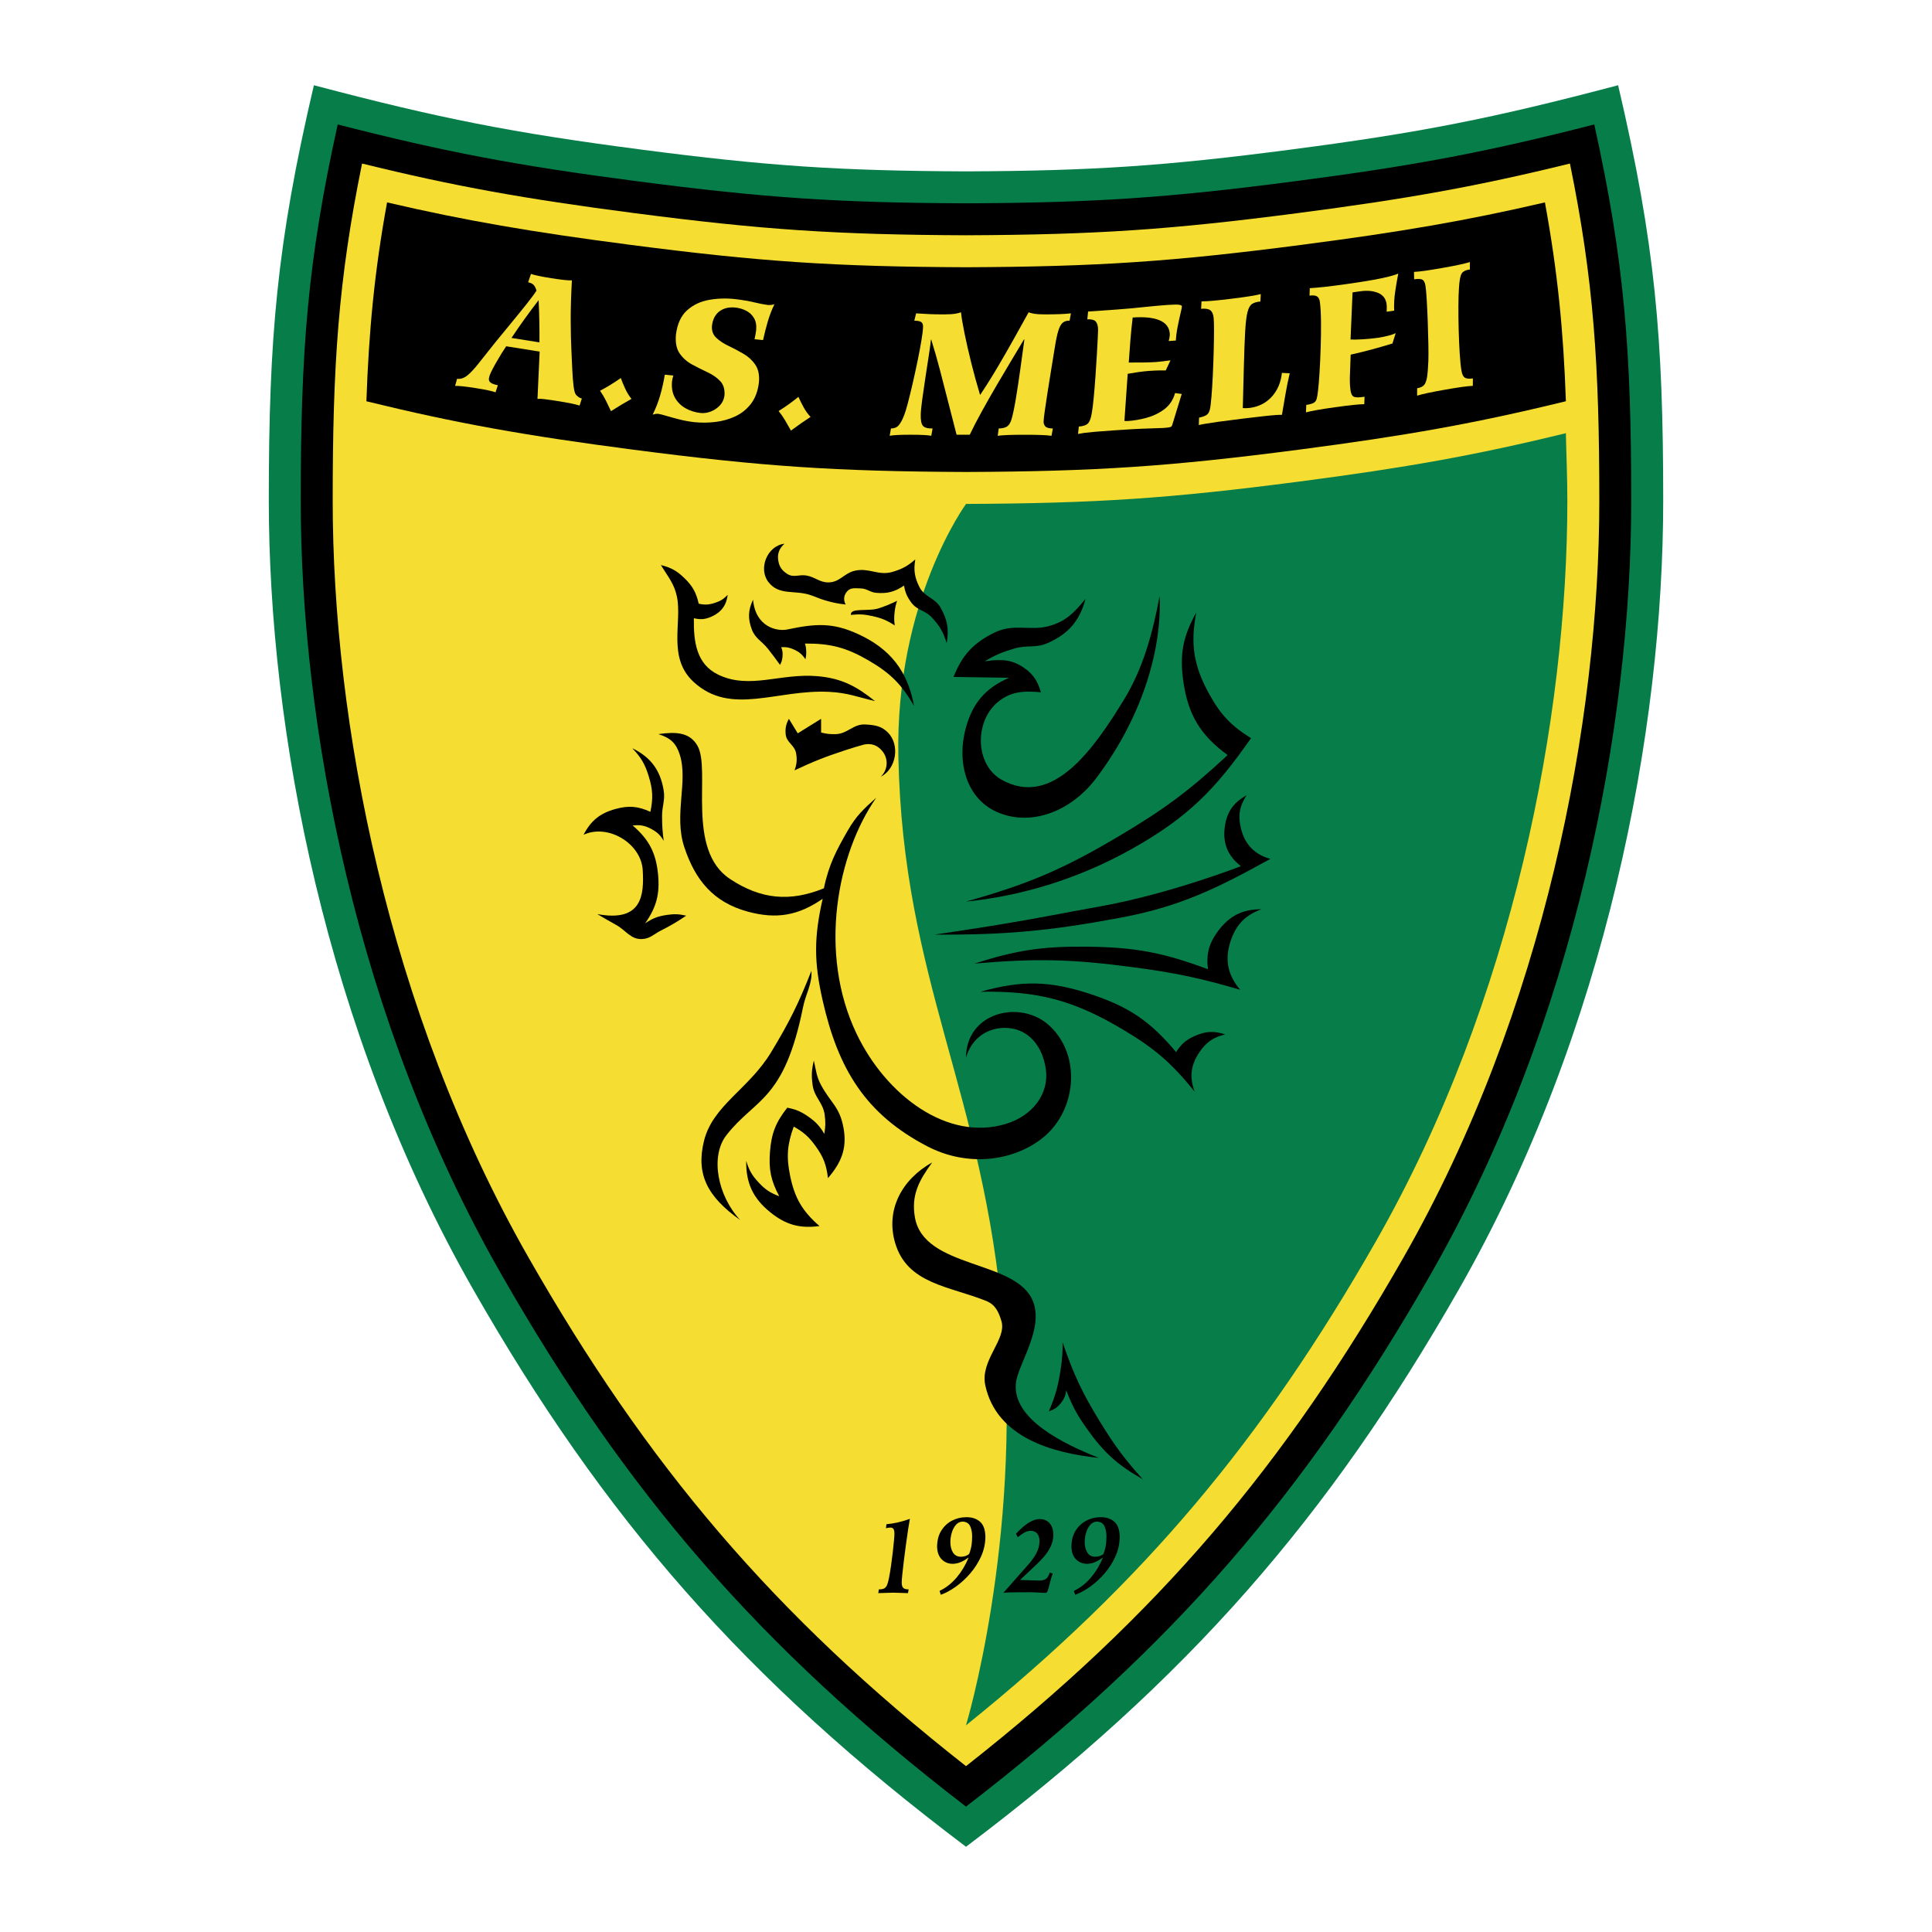
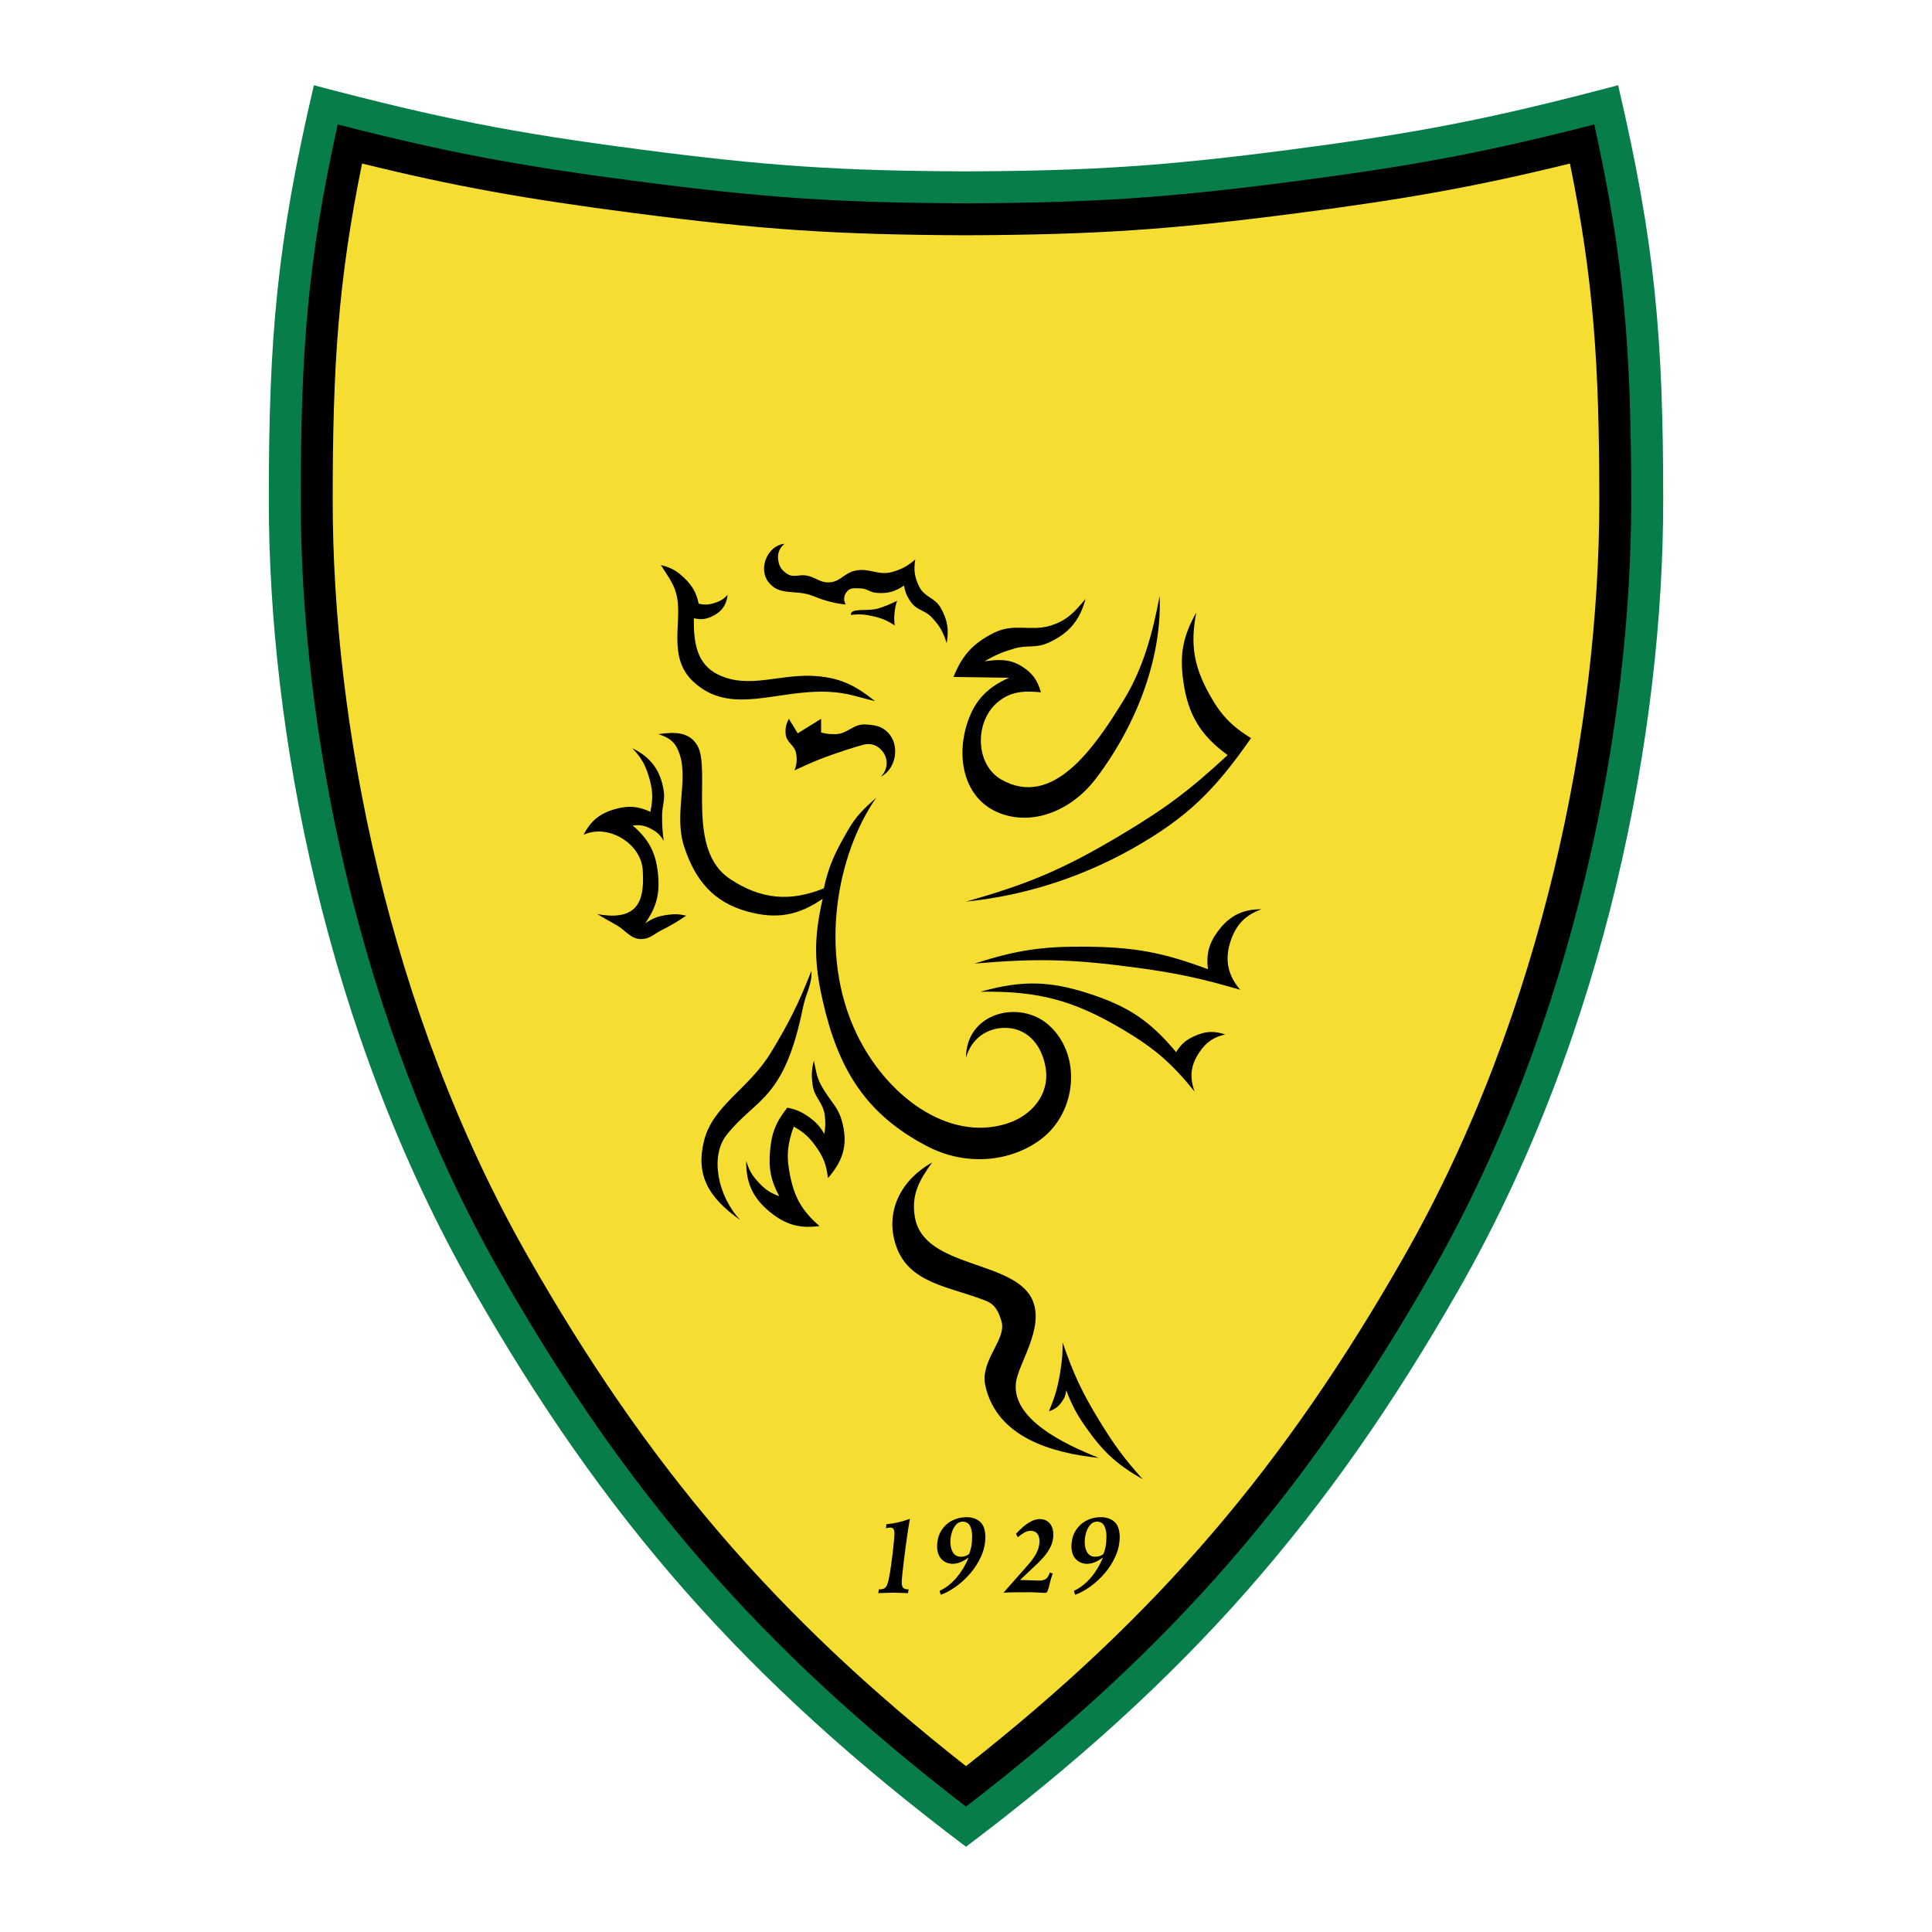
<svg xmlns="http://www.w3.org/2000/svg" version="1.0" id="Layer_1" x="0px" y="0px" width="192.756px" height="192.756px" viewBox="0 0 192.756 192.756" enable-background="new 0 0 192.756 192.756" xml:space="preserve">
  <g>
    <polygon fill-rule="evenodd" clip-rule="evenodd" fill="#FFFFFF" points="0,0 192.756,0 192.756,192.756 0,192.756 0,0  " />
    <path fill-rule="evenodd" clip-rule="evenodd" fill="#077D49" d="M96.378,184.252c-22.169-16.707-36.158-32.833-49.158-55.584   C32.44,102.804,26.818,72.763,26.818,49.951c0-16.259,0.79-25.617,4.498-41.447c12.561,3.32,19.808,4.744,32.692,6.424   c12.547,1.636,19.719,2.117,32.37,2.171c12.651-0.054,19.823-0.535,32.37-2.171c12.885-1.68,20.131-3.104,32.692-6.424   c3.708,15.83,4.498,25.188,4.498,41.447c0,22.812-5.623,52.853-20.402,78.717C132.535,151.419,118.547,167.545,96.378,184.252   L96.378,184.252z" />
    <path fill-rule="evenodd" clip-rule="evenodd" d="M49.987,127.087c-14.453-25.293-19.982-54.765-19.982-77.136   c0-14.937,0.667-23.858,3.688-37.534c10.839,2.781,17.989,4.118,29.902,5.671c12.7,1.655,19.975,2.143,32.782,2.197   c12.808-0.055,20.082-0.542,32.782-2.197c11.914-1.554,19.063-2.89,29.902-5.671c3.021,13.675,3.688,22.597,3.688,37.534   c0,22.371-5.529,51.843-19.982,77.136c-12.407,21.712-25.675,37.23-46.391,53.159C75.662,164.317,62.395,148.799,49.987,127.087   L49.987,127.087z" />
    <path fill-rule="evenodd" clip-rule="evenodd" fill="#F5DD32" d="M33.193,49.951c0-13.462,0.545-21.947,2.93-33.635   c9.268,2.281,16.214,3.519,27.061,4.933c12.854,1.676,20.231,2.169,33.194,2.224c12.963-0.055,20.34-0.548,33.194-2.224   c10.846-1.414,17.793-2.652,27.061-4.933c2.385,11.688,2.93,20.173,2.93,33.635c0,21.93-5.436,50.833-19.562,75.554   c-11.811,20.667-24.357,35.564-43.623,50.704c-19.266-15.14-31.813-30.037-43.623-50.704   C38.629,100.784,33.193,71.881,33.193,49.951L33.193,49.951z" />
-     <path fill-rule="evenodd" clip-rule="evenodd" fill="#077D49" d="M96.383,50.277c12.963-0.056,20.335-0.548,33.189-2.225   c10.688-1.393,17.59-2.616,26.656-4.834c0.041,2.096,0.146,4.37,0.146,6.733c0,21.488-5.342,49.822-19.143,73.972   c-11.206,19.611-23.033,33.874-40.854,48.214c0,0,5.518-18.223,3.694-40.096c-1.927-23.133-9.979-34.124-10.441-56.547   C89.31,59.911,96.383,50.277,96.383,50.277L96.383,50.277z" />
-     <path fill-rule="evenodd" clip-rule="evenodd" d="M36.556,40.035c9.058,2.216,15.947,3.437,26.628,4.83   c12.854,1.676,20.231,2.169,33.194,2.224c12.963-0.055,20.34-0.548,33.194-2.224c10.688-1.394,17.59-2.616,26.656-4.834   c-0.241-7.027-0.829-12.94-2.091-19.837c-7.858,1.831-14.473,2.956-24.153,4.218c-13.009,1.696-20.488,2.195-33.606,2.251   c-13.119-0.056-20.598-0.555-33.606-2.251c-9.681-1.262-16.295-2.387-24.153-4.218C37.361,27.062,36.799,33.046,36.556,40.035   L36.556,40.035z" />
    <path fill-rule="evenodd" clip-rule="evenodd" fill="#F5DD32" d="M51.032,33.716l2.788,0.442c0.013-1.396-0.014-2.798-0.082-4.207   C52.76,31.212,51.858,32.467,51.032,33.716L51.032,33.716z M52.692,28.165l0.282-0.836c0.184,0.064,0.438,0.13,0.76,0.199   c0.323,0.069,0.745,0.145,1.267,0.227s0.946,0.141,1.274,0.176c0.328,0.034,0.589,0.049,0.784,0.045   c-0.083,1.505-0.124,2.849-0.119,4.031c0.005,1.183,0.028,2.18,0.071,2.991c0.03,0.683,0.06,1.33,0.089,1.939   c0.029,0.609,0.071,1.13,0.123,1.561c0.052,0.431,0.127,0.721,0.226,0.869c0.195,0.219,0.396,0.35,0.602,0.395l-0.228,0.704   c-0.185-0.065-0.457-0.134-0.816-0.209c-0.359-0.074-0.882-0.166-1.566-0.274c-0.453-0.071-0.8-0.121-1.042-0.149   s-0.417-0.043-0.527-0.044c-0.109-0.002-0.191,0.002-0.247,0.012l0.216-4.724l-3.339-0.529c-0.127,0.183-0.286,0.428-0.476,0.735   c-0.189,0.308-0.38,0.63-0.571,0.967s-0.351,0.64-0.481,0.911c-0.085,0.171-0.147,0.355-0.187,0.552   c-0.035,0.194,0.016,0.345,0.153,0.454c0.136,0.108,0.38,0.198,0.73,0.268l-0.228,0.704c-0.184-0.064-0.434-0.13-0.752-0.198   c-0.317-0.068-0.737-0.144-1.258-0.226c-0.514-0.081-0.931-0.138-1.252-0.172c-0.322-0.033-0.58-0.047-0.774-0.043l0.195-0.709   c0.349,0.044,0.687-0.065,1.017-0.328c0.33-0.262,0.71-0.669,1.143-1.22c0.433-0.551,0.978-1.238,1.636-2.062   c0.482-0.593,1.006-1.23,1.57-1.913c0.563-0.683,1.081-1.319,1.55-1.909c0.47-0.59,0.805-1.042,1.006-1.357   c-0.05-0.213-0.133-0.393-0.248-0.537C53.161,28.32,52.966,28.22,52.692,28.165L52.692,28.165z" />
    <path fill-rule="evenodd" clip-rule="evenodd" fill="#F5DD32" d="M59.867,38.986c0.716-0.377,1.406-0.801,2.069-1.273   c0.13,0.359,0.281,0.722,0.452,1.089c0.17,0.367,0.375,0.698,0.615,0.994c-0.614,0.338-1.296,0.747-2.045,1.224   c-0.168-0.358-0.336-0.707-0.504-1.044C60.286,39.638,60.09,39.308,59.867,38.986L59.867,38.986z" />
-     <path fill-rule="evenodd" clip-rule="evenodd" fill="#F5DD32" d="M76.13,33.931l-0.849-0.089c0.07-0.302,0.124-0.605,0.162-0.91   c0.043-0.484-0.03-0.884-0.22-1.203c-0.19-0.318-0.452-0.563-0.787-0.733c-0.334-0.17-0.695-0.275-1.083-0.313   c-0.617-0.062-1.137,0.062-1.562,0.37c-0.424,0.308-0.677,0.792-0.759,1.451c-0.038,0.489,0.104,0.886,0.424,1.191   s0.728,0.576,1.224,0.813c0.496,0.237,0.99,0.497,1.481,0.781c0.491,0.284,0.889,0.649,1.194,1.096s0.427,1.032,0.365,1.756   c-0.101,0.861-0.36,1.568-0.78,2.122s-0.942,0.977-1.567,1.271c-0.626,0.294-1.298,0.483-2.017,0.568   c-0.719,0.084-1.428,0.088-2.127,0.012c-0.488-0.057-0.975-0.147-1.46-0.271c-0.486-0.124-0.918-0.243-1.298-0.355   c-0.379-0.113-0.651-0.181-0.818-0.204c-0.167-0.006-0.346,0.021-0.537,0.083c0.31-0.618,0.561-1.263,0.754-1.938   c0.194-0.674,0.346-1.356,0.457-2.047l0.849,0.089c-0.059,0.192-0.102,0.386-0.128,0.582c-0.058,0.635,0.04,1.177,0.292,1.626   c0.253,0.449,0.608,0.801,1.064,1.057c0.457,0.256,0.961,0.413,1.514,0.471c0.335,0.031,0.676-0.021,1.021-0.157   c0.346-0.137,0.644-0.341,0.894-0.614c0.25-0.273,0.399-0.598,0.447-0.976c0.049-0.604-0.091-1.082-0.419-1.431   s-0.75-0.645-1.266-0.886c-0.515-0.24-1.029-0.499-1.541-0.775c-0.511-0.277-0.926-0.644-1.243-1.102   c-0.317-0.458-0.442-1.079-0.374-1.863c0.132-1.079,0.502-1.892,1.109-2.438c0.606-0.546,1.342-0.896,2.206-1.047   c0.864-0.152,1.749-0.175,2.654-0.07c0.691,0.083,1.301,0.188,1.829,0.314c0.529,0.127,0.987,0.216,1.377,0.268   c0.222,0.012,0.439-0.012,0.651-0.071c-0.269,0.56-0.492,1.141-0.668,1.743C76.42,32.704,76.265,33.313,76.13,33.931L76.13,33.931z   " />
    <path fill-rule="evenodd" clip-rule="evenodd" fill="#F5DD32" d="M77.683,41.007c0.688-0.426,1.347-0.897,1.975-1.415   c0.155,0.35,0.331,0.701,0.527,1.056c0.196,0.354,0.423,0.67,0.683,0.948c-0.589,0.38-1.241,0.835-1.955,1.363   c-0.193-0.345-0.385-0.681-0.576-1.006C78.146,41.627,77.928,41.312,77.683,41.007L77.683,41.007z" />
    <path fill-rule="evenodd" clip-rule="evenodd" fill="#F5DD32" d="M93.045,42.747l-0.131,0.73c-0.192-0.035-0.452-0.061-0.782-0.078   c-0.329-0.018-0.758-0.026-1.287-0.026c-0.536,0-0.97,0.009-1.3,0.026c-0.331,0.018-0.592,0.043-0.784,0.078l0.131-0.73   c0.325,0.004,0.582-0.101,0.769-0.313c0.188-0.213,0.375-0.561,0.56-1.044c0.089-0.223,0.208-0.62,0.359-1.189   c0.15-0.571,0.312-1.23,0.484-1.979c0.172-0.75,0.337-1.503,0.492-2.263c0.156-0.76,0.283-1.44,0.382-2.042s0.15-1.04,0.153-1.315   c0.006-0.229-0.055-0.388-0.183-0.474c-0.127-0.086-0.356-0.131-0.687-0.135l0.18-0.73c0.486,0.035,0.938,0.061,1.354,0.078   c0.416,0.018,0.884,0.026,1.403,0.026c0.504-0.002,0.882-0.024,1.132-0.065c0.25-0.042,0.447-0.089,0.591-0.144   c0.042,0.456,0.154,1.135,0.337,2.038c0.182,0.903,0.41,1.903,0.683,3.001c0.273,1.098,0.568,2.168,0.883,3.21   c0.591-0.879,1.183-1.82,1.773-2.823c0.592-1.003,1.151-1.979,1.679-2.928c0.527-0.948,0.991-1.781,1.39-2.498   c0.124,0.055,0.309,0.102,0.555,0.144s0.604,0.063,1.07,0.065c0.587,0,1.089-0.009,1.506-0.026   c0.418-0.017,0.781-0.043,1.088-0.078l-0.131,0.73c-0.275-0.008-0.501,0.057-0.675,0.196c-0.175,0.139-0.324,0.403-0.445,0.792   c-0.122,0.389-0.241,0.953-0.357,1.693c-0.121,0.738-0.246,1.503-0.375,2.298c-0.129,0.794-0.25,1.549-0.361,2.264   c-0.112,0.714-0.203,1.322-0.272,1.823c-0.069,0.5-0.105,0.826-0.107,0.976c-0.01,0.205,0.047,0.374,0.17,0.507   c0.124,0.133,0.374,0.202,0.749,0.207l-0.131,0.73c-0.248-0.035-0.585-0.061-1.012-0.078c-0.426-0.018-0.981-0.026-1.664-0.026   c-0.69,0-1.25,0.009-1.678,0.026c-0.429,0.018-0.767,0.043-1.014,0.078l0.099-0.73c0.354-0.007,0.63-0.071,0.824-0.194   c0.195-0.123,0.347-0.365,0.456-0.729c0.138-0.469,0.281-1.153,0.43-2.049c0.149-0.897,0.296-1.871,0.441-2.92   c0.146-1.05,0.282-2.039,0.409-2.966l-0.033-0.035c-0.309,0.517-0.7,1.17-1.174,1.959c-0.475,0.789-0.978,1.638-1.51,2.545   s-1.039,1.799-1.521,2.673s-0.886,1.655-1.211,2.341h-1.313c-0.248-0.938-0.512-1.968-0.793-3.089   c-0.281-1.122-0.569-2.239-0.863-3.353c-0.294-1.114-0.584-2.128-0.871-3.043h-0.033c-0.029,0.312-0.096,0.812-0.2,1.497   c-0.104,0.687-0.22,1.436-0.345,2.247c-0.125,0.812-0.234,1.562-0.327,2.25c-0.092,0.688-0.141,1.191-0.145,1.507   c-0.012,0.544,0.061,0.909,0.221,1.097C92.245,42.673,92.565,42.76,93.045,42.747L93.045,42.747z" />
    <path fill-rule="evenodd" clip-rule="evenodd" fill="#F5DD32" d="M107.555,43.296l0.08-0.738c0.448-0.036,0.756-0.144,0.921-0.324   c0.165-0.18,0.288-0.515,0.368-1.005c0.065-0.354,0.129-0.856,0.191-1.505s0.121-1.357,0.175-2.123   c0.055-0.766,0.102-1.501,0.143-2.207c0.04-0.705,0.071-1.291,0.094-1.757c0.021-0.466,0.031-0.724,0.029-0.774   c-0.012-0.355-0.089-0.615-0.229-0.78c-0.142-0.165-0.423-0.24-0.846-0.227l0.078-0.773l2.865-0.201   c0.902-0.067,1.765-0.145,2.587-0.233c0.823-0.088,1.645-0.163,2.465-0.225c0.618-0.042,1.017-0.046,1.196-0.012   s0.262,0.092,0.246,0.173c-0.002,0.08-0.05,0.314-0.143,0.704c-0.093,0.389-0.188,0.833-0.285,1.33   c-0.098,0.498-0.155,0.951-0.174,1.357l-0.72,0.05c0.084-0.276,0.122-0.523,0.112-0.741c-0.047-0.616-0.383-1.059-1.011-1.327   c-0.627-0.268-1.522-0.362-2.688-0.28c-0.094,0.762-0.171,1.524-0.23,2.288c-0.061,0.764-0.115,1.499-0.163,2.205   c0.469,0.004,0.951,0.002,1.447-0.005c0.497-0.007,0.913-0.022,1.248-0.044c0.195-0.014,0.426-0.038,0.692-0.07   c0.266-0.032,0.524-0.066,0.776-0.102l-0.473,1.01c-0.169-0.006-0.383-0.007-0.644-0.003s-0.594,0.021-0.999,0.048   c-0.362,0.027-0.729,0.067-1.096,0.12s-0.719,0.11-1.056,0.17l-0.329,4.698c0.086,0.015,0.195,0.018,0.33,0.012   c0.554-0.03,1.16-0.132,1.82-0.303c0.66-0.172,1.261-0.455,1.802-0.849c0.54-0.395,0.907-0.94,1.102-1.638l0.665,0.093   l-0.951,3.102c-0.024,0.11-0.104,0.183-0.238,0.215c-0.134,0.033-0.377,0.06-0.729,0.079c-0.183,0.012-0.424,0.02-0.725,0.024   c-0.301,0.004-0.777,0.021-1.429,0.049s-1.596,0.086-2.831,0.171c-0.77,0.054-1.373,0.1-1.812,0.138   c-0.438,0.039-0.777,0.074-1.018,0.106C107.934,43.228,107.728,43.261,107.555,43.296L107.555,43.296z" />
    <path fill-rule="evenodd" clip-rule="evenodd" fill="#F5DD32" d="M119.605,42.407l0.025-0.739c0.288-0.059,0.521-0.137,0.7-0.235   c0.179-0.098,0.304-0.286,0.375-0.563c0.059-0.243,0.113-0.674,0.163-1.291c0.051-0.617,0.095-1.327,0.133-2.128   s0.067-1.602,0.089-2.399c0.021-0.798,0.032-1.499,0.032-2.104c0-0.604-0.012-1.019-0.037-1.241c-0.034-0.353-0.141-0.6-0.32-0.743   c-0.181-0.144-0.49-0.195-0.931-0.156l0.041-0.741c0.281,0,0.658-0.02,1.132-0.06c0.473-0.041,1.088-0.107,1.846-0.201   c0.75-0.092,1.358-0.175,1.825-0.25c0.467-0.075,0.837-0.146,1.11-0.215l-0.041,0.741c-0.343,0.028-0.615,0.106-0.818,0.236   s-0.357,0.399-0.463,0.809c-0.105,0.409-0.184,1.048-0.234,1.915c-0.051,0.867-0.094,2.052-0.132,3.555l-0.106,4.116   c0.165,0.021,0.401,0.015,0.709-0.017c0.892-0.123,1.621-0.497,2.188-1.123c0.567-0.627,0.901-1.417,1.005-2.372l0.782,0.044   c-0.167,0.69-0.31,1.385-0.426,2.084c-0.117,0.699-0.235,1.387-0.354,2.062c-0.11-0.01-0.308-0.005-0.594,0.015   s-0.704,0.059-1.253,0.119c-0.55,0.06-1.274,0.145-2.174,0.255c-0.989,0.122-1.772,0.223-2.351,0.304s-1.012,0.147-1.302,0.199   C119.936,42.332,119.729,42.374,119.605,42.407L119.605,42.407z" />
    <path fill-rule="evenodd" clip-rule="evenodd" fill="#F5DD32" d="M139.096,30.995l-0.748,0.105c0.008-0.128,0.011-0.266,0.01-0.415   s-0.01-0.285-0.026-0.409c-0.092-0.515-0.381-0.869-0.868-1.064c-0.488-0.195-1.062-0.247-1.723-0.153l-0.797,0.112l-0.2,4.703   c0.304,0.012,0.693,0.006,1.17-0.02c0.476-0.025,1.017-0.079,1.622-0.162c0.78-0.127,1.351-0.278,1.71-0.451l-0.319,1.029   c-0.695,0.211-1.36,0.403-1.995,0.577c-0.635,0.174-1.359,0.353-2.175,0.537c-0.018,0.646-0.04,1.269-0.068,1.87   s-0.018,1.11,0.032,1.526c0.037,0.414,0.141,0.674,0.311,0.78c0.17,0.107,0.541,0.114,1.111,0.022l-0.028,0.742   c-0.273,0.004-0.642,0.029-1.105,0.077c-0.464,0.048-1.07,0.124-1.818,0.229c-0.748,0.105-1.352,0.199-1.811,0.281   s-0.82,0.159-1.084,0.231l0.028-0.742c0.333-0.053,0.575-0.12,0.727-0.2c0.151-0.081,0.254-0.213,0.308-0.399   s0.101-0.463,0.141-0.832c0.048-0.395,0.097-0.978,0.145-1.747c0.049-0.77,0.088-1.609,0.117-2.519   c0.03-0.91,0.041-1.773,0.033-2.589s-0.044-1.469-0.108-1.958c-0.03-0.274-0.119-0.464-0.267-0.571s-0.404-0.137-0.771-0.092   l0.028-0.742c0.435-0.026,0.933-0.07,1.494-0.131c0.562-0.062,1.293-0.156,2.193-0.282c1.074-0.151,1.949-0.289,2.624-0.412   c0.676-0.123,1.209-0.236,1.6-0.338c0.391-0.103,0.697-0.199,0.918-0.289c-0.121,0.604-0.225,1.214-0.312,1.83   C139.104,29.745,139.071,30.367,139.096,30.995L139.096,30.995z" />
    <path fill-rule="evenodd" clip-rule="evenodd" fill="#F5DD32" d="M141.09,27.867l-0.015-0.74c0.266-0.011,0.621-0.047,1.066-0.108   c0.446-0.061,1.028-0.155,1.748-0.282c0.712-0.125,1.287-0.236,1.725-0.331c0.438-0.095,0.784-0.182,1.037-0.262l-0.002,0.742   c-0.42,0.053-0.695,0.193-0.826,0.419c-0.131,0.228-0.216,0.687-0.257,1.38c-0.035,0.452-0.056,1.057-0.06,1.813   c-0.005,0.757,0.004,1.559,0.027,2.407c0.022,0.849,0.058,1.638,0.104,2.367s0.104,1.294,0.172,1.693   c0.059,0.369,0.171,0.607,0.338,0.713c0.167,0.107,0.434,0.132,0.801,0.076l-0.002,0.742c-0.266,0.012-0.621,0.047-1.064,0.108   c-0.444,0.061-1.022,0.153-1.734,0.279c-0.712,0.125-1.286,0.236-1.725,0.331s-0.784,0.182-1.037,0.262l0.002-0.743   c0.292-0.042,0.514-0.139,0.664-0.289s0.257-0.414,0.32-0.791c0.062-0.376,0.107-0.924,0.136-1.645   c0.014-0.389,0.014-0.945,0.001-1.666s-0.034-1.486-0.064-2.294s-0.065-1.537-0.104-2.188c-0.04-0.65-0.08-1.099-0.121-1.347   c-0.053-0.333-0.162-0.539-0.329-0.618S141.457,27.809,141.09,27.867L141.09,27.867z" />
    <path fill-rule="evenodd" clip-rule="evenodd" d="M87.623,158.945l0.063-0.375c0.214,0.005,0.384-0.023,0.51-0.082   c0.126-0.06,0.228-0.176,0.307-0.348c0.064-0.146,0.13-0.391,0.198-0.736c0.068-0.346,0.134-0.741,0.198-1.186   c0.063-0.443,0.121-0.886,0.172-1.327c0.051-0.44,0.091-0.828,0.121-1.163s0.045-0.567,0.046-0.694   c0.004-0.19-0.021-0.342-0.074-0.455c-0.054-0.113-0.162-0.171-0.326-0.174c-0.148,0.006-0.296,0.027-0.444,0.066l0.045-0.397   c0.79-0.075,1.57-0.255,2.341-0.54c-0.048,0.243-0.107,0.591-0.175,1.042c-0.069,0.451-0.14,0.949-0.214,1.495   c-0.074,0.546-0.144,1.082-0.208,1.608c-0.065,0.527-0.117,0.987-0.157,1.382c-0.041,0.395-0.061,0.666-0.062,0.814   c-0.001,0.274,0.054,0.461,0.165,0.559c0.111,0.097,0.286,0.143,0.525,0.136l-0.063,0.375c-0.496-0.015-0.992-0.029-1.488-0.044   C88.609,158.916,88.116,158.931,87.623,158.945L87.623,158.945z" />
    <path fill-rule="evenodd" clip-rule="evenodd" d="M96.044,151.81c-0.275,0.01-0.503,0.122-0.685,0.338s-0.317,0.479-0.406,0.788   c-0.09,0.311-0.134,0.611-0.134,0.903c-0.001,0.414,0.083,0.761,0.25,1.041c0.168,0.28,0.426,0.426,0.775,0.438   c0.252-0.009,0.454-0.05,0.604-0.124s0.233-0.133,0.25-0.174c0.056-0.125,0.117-0.325,0.183-0.602   c0.066-0.275,0.102-0.642,0.108-1.098c0.007-0.4-0.057-0.748-0.193-1.044S96.409,151.824,96.044,151.81L96.044,151.81z    M93.866,159.111l-0.127-0.386c0.639-0.308,1.204-0.749,1.695-1.326s0.889-1.234,1.191-1.972l-0.019-0.022   c-0.225,0.176-0.469,0.321-0.735,0.438c-0.266,0.115-0.538,0.176-0.816,0.181c-0.443-0.004-0.811-0.154-1.104-0.451   s-0.446-0.721-0.457-1.27c0.009-0.637,0.152-1.173,0.43-1.609c0.278-0.435,0.635-0.765,1.073-0.988s0.902-0.335,1.392-0.336   c0.56-0.009,1.018,0.138,1.374,0.44s0.538,0.814,0.55,1.533c-0.008,0.669-0.149,1.311-0.424,1.927s-0.634,1.182-1.078,1.698   c-0.443,0.516-0.923,0.958-1.438,1.327C94.857,158.664,94.355,158.937,93.866,159.111L93.866,159.111z" />
    <path fill-rule="evenodd" clip-rule="evenodd" d="M104.737,156.894l0.29,0.1c-0.117,0.321-0.211,0.639-0.282,0.951   c-0.07,0.313-0.149,0.581-0.234,0.803c-0.049,0.125-0.134,0.184-0.254,0.176c-0.187-0.002-0.399-0.014-0.638-0.032   c-0.238-0.02-0.528-0.03-0.869-0.033c-0.303-0.001-0.623,0-0.961,0.001c-0.338,0.002-0.655,0.006-0.952,0.012   c-0.298,0.006-0.537,0.017-0.719,0.031l2.432-2.758c0.314-0.343,0.585-0.715,0.81-1.113c0.225-0.399,0.342-0.814,0.353-1.247   c-0.002-0.338-0.078-0.599-0.229-0.781s-0.368-0.275-0.65-0.277c-0.24,0.008-0.467,0.076-0.679,0.204   c-0.213,0.129-0.416,0.274-0.61,0.437l-0.182-0.343c0.207-0.226,0.439-0.451,0.694-0.674c0.256-0.224,0.526-0.41,0.811-0.56   s0.571-0.228,0.863-0.233c0.415,0.003,0.743,0.141,0.987,0.412c0.244,0.272,0.369,0.66,0.375,1.165   c-0.008,0.423-0.101,0.816-0.278,1.18s-0.398,0.695-0.661,0.998c-0.263,0.302-0.523,0.572-0.785,0.812l-1.579,1.488v0.022   c0.593,0.023,1.186,0.042,1.778,0.056c0.297,0.012,0.537-0.029,0.722-0.124C104.473,157.469,104.623,157.246,104.737,156.894   L104.737,156.894z" />
    <path fill-rule="evenodd" clip-rule="evenodd" d="M109.447,151.81c-0.275,0.01-0.504,0.122-0.686,0.338s-0.316,0.479-0.406,0.788   c-0.09,0.311-0.134,0.611-0.134,0.903c-0.001,0.414,0.082,0.761,0.251,1.041c0.168,0.28,0.426,0.426,0.774,0.438   c0.252-0.009,0.453-0.05,0.604-0.124s0.233-0.133,0.25-0.174c0.056-0.125,0.116-0.325,0.183-0.602   c0.065-0.275,0.102-0.642,0.107-1.098c0.007-0.4-0.058-0.748-0.193-1.044S109.812,151.824,109.447,151.81L109.447,151.81z    M107.269,159.111l-0.127-0.386c0.639-0.308,1.204-0.749,1.695-1.326c0.49-0.577,0.888-1.234,1.19-1.972l-0.019-0.022   c-0.224,0.176-0.469,0.321-0.734,0.438c-0.266,0.115-0.538,0.176-0.817,0.181c-0.441-0.004-0.81-0.154-1.104-0.451   s-0.446-0.721-0.457-1.27c0.009-0.637,0.152-1.173,0.43-1.609c0.277-0.435,0.636-0.765,1.073-0.988   c0.438-0.224,0.902-0.335,1.392-0.336c0.562-0.009,1.019,0.138,1.374,0.44s0.539,0.814,0.551,1.533   c-0.009,0.669-0.149,1.311-0.425,1.927c-0.274,0.616-0.634,1.182-1.077,1.698c-0.444,0.516-0.924,0.958-1.438,1.327   C108.26,158.664,107.758,158.937,107.269,159.111L107.269,159.111z" />
    <path fill-rule="evenodd" clip-rule="evenodd" d="M82.763,69.028c-5.261-0.281-9.84,2.45-13.575-1.004   c-2.609-2.413-1.125-5.904-1.646-8.474c-0.267-1.312-0.883-1.99-1.607-3.173c1.008,0.248,1.583,0.565,2.33,1.285   c0.829,0.798,1.194,1.448,1.446,2.57c0.613,0.132,1.01,0.112,1.606-0.081c0.562-0.181,0.875-0.377,1.286-0.803   c-0.13,1.044-0.646,1.74-1.607,2.169c-0.632,0.282-1.094,0.324-1.767,0.161c-0.042,2.385,0.265,4.578,2.41,5.623   c3.133,1.526,6.225-0.161,9.92,0.161c2.514,0.218,3.976,1.084,5.743,2.49C85.544,69.534,84.567,69.124,82.763,69.028L82.763,69.028   z" />
    <path fill-rule="evenodd" clip-rule="evenodd" d="M78.707,71.718c-0.29,0.535-0.371,0.92-0.321,1.526   c0.07,0.852,0.906,1.084,1.044,1.928c0.106,0.652,0.067,1.066-0.161,1.687c1.922-0.902,3.043-1.346,5.061-2.008   c0.715-0.234,1.122-0.358,1.847-0.562c0.746-0.16,1.362,0.054,1.848,0.643c0.639,0.774,0.57,1.881-0.161,2.57   c1.56-0.784,1.952-3.178,0.723-4.418c-0.656-0.662-1.319-0.747-2.249-0.803c-1.216-0.073-1.753,0.936-2.972,0.964   c-0.567,0.013-0.895-0.023-1.445-0.161v-1.366l-2.33,1.446L78.707,71.718L78.707,71.718z" />
    <path fill-rule="evenodd" clip-rule="evenodd" d="M84.89,61.348c-0.067-0.761,1.73-0.303,2.79-0.66   c0.728-0.245,1.132-0.411,1.823-0.747c-0.138,0.415-0.192,0.66-0.243,1.093c-0.063,0.529-0.061,0.838,0.007,1.366   c-0.781-0.509-1.293-0.724-2.203-0.928C86.235,61.287,85.735,61.258,84.89,61.348L84.89,61.348z" />
-     <path fill-rule="evenodd" clip-rule="evenodd" d="M75.132,59.831c-0.495,1.049-0.529,1.886-0.121,2.972   c0.345,0.916,1.002,1.158,1.607,1.928c0.484,0.616,0.749,0.969,1.205,1.606c0.147-0.275,0.204-0.453,0.241-0.763   c0.047-0.392,0.018-0.635-0.12-1.004c0.509-0.03,0.822,0.028,1.285,0.241c0.525,0.241,0.806,0.482,1.125,0.964   c0.077-0.322,0.095-0.514,0.08-0.844c-0.013-0.286-0.04-0.449-0.121-0.723c2.561-0.016,4.131,0.401,6.346,1.687   c2.165,1.256,3.282,2.373,4.539,4.539c-0.65-3.5-2.383-5.715-5.623-7.189c-2.5-1.137-4.177-1.044-7.028-0.441   C77.53,63.017,75.373,62.562,75.132,59.831L75.132,59.831z" />
    <path fill-rule="evenodd" clip-rule="evenodd" d="M91.317,55.814c-0.177,1.062-0.074,1.765,0.402,2.731   c0.514,1.043,1.559,1.075,2.128,2.088c0.685,1.219,0.845,2.157,0.603,3.534c-0.34-1.107-0.696-1.723-1.486-2.57   c-0.673-0.722-1.467-0.689-2.048-1.486c-0.422-0.579-0.595-0.982-0.723-1.687c-0.925,0.625-1.658,0.817-2.771,0.723   c-0.632-0.054-0.932-0.435-1.566-0.442c-0.528-0.005-0.971-0.11-1.325,0.281c-0.35,0.386-0.408,0.867-0.161,1.325   c-0.793-0.089-1.241-0.179-2.008-0.401c-0.576-0.167-0.879-0.325-1.446-0.522c-1.642-0.571-3.172,0.081-4.257-1.325   c-1.023-1.327-0.12-3.615,1.607-3.815c-0.548,0.479-0.744,1.053-0.603,1.768c0.116,0.583,0.383,0.922,0.884,1.245   c0.634,0.409,1.186,0.024,1.927,0.161c0.887,0.163,1.308,0.701,2.209,0.683c1.114-0.022,1.523-0.917,2.61-1.165   c1.421-0.324,2.335,0.525,3.735,0.121C90.005,56.777,90.55,56.481,91.317,55.814L91.317,55.814z" />
    <path fill-rule="evenodd" clip-rule="evenodd" d="M63.084,74.65c1.841,0.897,2.805,2.195,3.132,4.217   c0.158,0.976-0.162,1.542-0.161,2.53c0.001,0.973,0.037,1.525,0.161,2.49c-0.332-0.563-0.631-0.852-1.205-1.165   c-0.658-0.358-1.144-0.452-1.888-0.361c1.624,1.389,2.324,2.733,2.53,4.86c0.19,1.966-0.154,3.28-1.285,4.9   c0.765-0.515,1.295-0.717,2.209-0.844c0.729-0.102,1.169-0.083,1.887,0.081c-0.95,0.638-1.51,0.967-2.53,1.486   c-0.706,0.359-1.057,0.796-1.847,0.843c-1.154,0.069-1.601-0.841-2.61-1.405c-0.741-0.415-1.157-0.653-1.888-1.084   c4.498,0.843,4.678-1.923,4.538-4.378c-0.153-2.679-3.47-4.665-5.904-3.534c0.734-1.413,1.638-2.146,3.173-2.57   c1.318-0.365,2.252-0.289,3.494,0.281c0.284-1.351,0.244-2.215-0.161-3.534C64.358,76.247,63.961,75.57,63.084,74.65L63.084,74.65z   " />
    <path fill-rule="evenodd" clip-rule="evenodd" d="M82.08,99.832c1.543,6.808,4.257,11.325,10.442,14.538   c3.956,2.056,8.434,1.526,11.406-0.763c3.494-2.692,4.014-8.306,0.763-11.285c-2.892-2.651-8.313-1.326-8.313,3.212   c0.527-1.929,2.183-3.106,4.177-2.972c2.145,0.145,3.446,1.893,3.775,4.017c0.406,2.62-1.402,4.761-3.936,5.542   c-5.864,1.808-12.009-2.858-14.94-8.996c-3.855-8.072-1.928-17.952,1.968-23.535c-1.272,1.126-2.005,1.82-2.852,3.293   c-1.084,1.887-1.884,3.369-2.37,5.743c-3.396,1.385-6.298,1.098-9.358-0.924c-4.453-2.943-1.887-10.884-3.253-13.294   c-0.782-1.379-2.208-1.405-3.896-1.165c1.245,0.402,1.767,0.924,2.128,2.048c0.852,2.649-0.602,6.024,0.442,9.197   c1.105,3.356,2.936,5.539,6.346,6.466c2.853,0.776,5.041,0.4,7.47-1.285C81.204,93.536,81.204,95.967,82.08,99.832L82.08,99.832z" />
    <path fill-rule="evenodd" clip-rule="evenodd" d="M80.956,96.86c0.081,1.366-0.554,2.221-0.843,3.655   c-1.888,9.357-4.739,9.036-7.63,12.731c-1.659,2.119-0.884,6.064,1.365,8.474c-3.293-2.329-4.417-4.578-3.615-7.871   c0.874-3.581,4.463-5.163,6.707-8.876C78.766,101.951,79.661,100.144,80.956,96.86L80.956,96.86z" />
    <path fill-rule="evenodd" clip-rule="evenodd" d="M81.197,105.815c-0.225,0.931-0.252,1.503-0.121,2.45   c0.173,1.239,1.044,1.731,1.205,2.972c0.094,0.73,0.085,1.162-0.04,1.888c-0.469-0.791-0.851-1.202-1.606-1.727   c-0.727-0.504-1.221-0.713-2.088-0.884c-1.148,1.45-1.587,2.573-1.727,4.418c-0.134,1.755,0.098,2.863,0.924,4.418   c-0.899-0.338-1.392-0.666-2.048-1.365c-0.667-0.712-0.968-1.234-1.245-2.169c-0.038,2.214,0.684,3.754,2.41,5.141   c1.546,1.242,2.934,1.629,4.9,1.365c-1.712-1.486-2.479-2.799-2.932-5.021c-0.383-1.877-0.293-3.099,0.361-4.899   c0.988,0.553,1.504,1.012,2.169,1.928c0.789,1.088,1.095,1.878,1.245,3.213c1.32-1.53,1.913-2.949,1.566-4.939   c-0.382-2.189-1.245-2.49-2.249-4.338C81.464,107.428,81.416,106.788,81.197,105.815L81.197,105.815z" />
    <path fill-rule="evenodd" clip-rule="evenodd" d="M101.357,137.985c0.201-1.888,2.827-5.398,1.688-8.193   c-1.688-4.136-10.884-3.173-11.768-8.354c-0.375-2.202,0.409-3.658,1.727-5.462c-3.013,1.676-4.668,4.725-3.695,8.032   c1.205,4.097,5.382,4.298,9.076,5.783c0.913,0.367,1.24,1.067,1.526,2.009c0.562,1.848-2.154,3.901-1.606,6.426   c1.125,5.181,6.667,6.747,11.325,7.229C106.097,144.05,100.976,141.582,101.357,137.985L101.357,137.985z" />
    <path fill-rule="evenodd" clip-rule="evenodd" d="M104.651,140.797c0.648-1.546,0.911-2.479,1.165-4.137   c0.161-1.056,0.205-1.663,0.2-2.731c1.12,3.261,1.968,5.057,3.775,7.992c1.443,2.345,2.384,3.608,4.217,5.663   c-2.552-1.457-3.882-2.663-5.582-5.061c-0.978-1.377-1.44-2.239-2.049-3.814c-0.06,0.502-0.179,0.799-0.481,1.204   C105.539,140.39,105.219,140.617,104.651,140.797L104.651,140.797z" />
    <path fill-rule="evenodd" clip-rule="evenodd" d="M97.824,98.948c5.735-0.101,9.286,0.843,14.217,3.775   c3.168,1.885,4.828,3.32,7.148,6.185c-0.537-1.449-0.39-2.658,0.482-3.936c0.686-1.005,1.387-1.487,2.57-1.768   c-1.133-0.371-1.965-0.328-3.053,0.161c-0.871,0.392-1.339,0.798-1.847,1.606c-2.576-3.079-4.703-4.524-8.515-5.783   C104.752,97.842,101.955,97.781,97.824,98.948L97.824,98.948z" />
    <path fill-rule="evenodd" clip-rule="evenodd" d="M97.221,96.137c6.15-0.533,9.705-0.452,15.824,0.362   c4.221,0.561,6.595,1.06,10.684,2.249c-1.271-1.493-1.568-3.088-0.924-4.939c0.557-1.601,1.459-2.515,3.052-3.092   c-1.87-0.008-3.17,0.636-4.297,2.128c-0.938,1.243-1.228,2.309-1.044,3.855c-4.493-1.678-7.294-2.199-12.089-2.249   C104.007,94.404,101.432,94.792,97.221,96.137L97.221,96.137z" />
-     <path fill-rule="evenodd" clip-rule="evenodd" d="M93.255,93.245c6.988,0.041,11.476-0.361,18.544-1.687   c5.843-1.096,9.463-2.835,14.94-5.864c-1.587-0.455-2.541-1.448-2.932-3.052c-0.309-1.266-0.148-2.201,0.562-3.293   c-1.306,0.71-1.964,1.661-2.169,3.133c-0.229,1.642,0.294,2.923,1.606,3.936c0,0-7.108,2.771-14.057,4.016   c-4.176,0.748-6.09,1.163-10,1.807C97.222,92.658,93.255,93.245,93.255,93.245L93.255,93.245z" />
    <path fill-rule="evenodd" clip-rule="evenodd" d="M119.351,61.116c-0.603,3.146-0.261,5.307,1.285,8.113   c1.144,2.077,2.167,3.159,4.177,4.418c-3.599,5.165-6.325,7.911-11.808,11.004c-5.622,3.172-11.406,4.779-16.627,5.301   c6.302-1.771,9.8-3.274,15.422-6.627c4.47-2.665,6.865-4.457,10.684-7.992c-2.699-1.952-3.944-4.013-4.418-7.309   C117.675,65.312,118.011,63.506,119.351,61.116L119.351,61.116z" />
    <path fill-rule="evenodd" clip-rule="evenodd" d="M108.306,59.75c-1.115,1.341-1.899,2.202-3.574,2.691   c-1.928,0.562-3.593-0.289-5.542,0.683c-2.094,1.043-3.196,2.243-4.057,4.417l5.543,0.081c-2.341,1.022-3.609,2.481-4.298,4.94   c-0.965,3.448,0.001,7.245,3.333,8.554c3.374,1.326,7.229-0.27,9.64-3.454c4.377-5.783,6.586-12.491,6.345-18.193   c-0.683,3.615-1.605,7.149-3.574,10.362c-2.968,4.846-7.108,10.843-12.209,7.952c-2.607-1.478-2.703-5.704-0.441-7.67   c1.324-1.152,2.69-1.205,4.377-1.044c-0.342-1.251-0.896-1.982-2.008-2.651c-1.217-0.731-2.409-0.602-3.614-0.441   c1.104-0.64,1.785-0.931,3.012-1.285c1.234-0.357,2.073-0.013,3.253-0.522C106.581,63.266,107.718,61.949,108.306,59.75   L108.306,59.75z" />
  </g>
</svg>